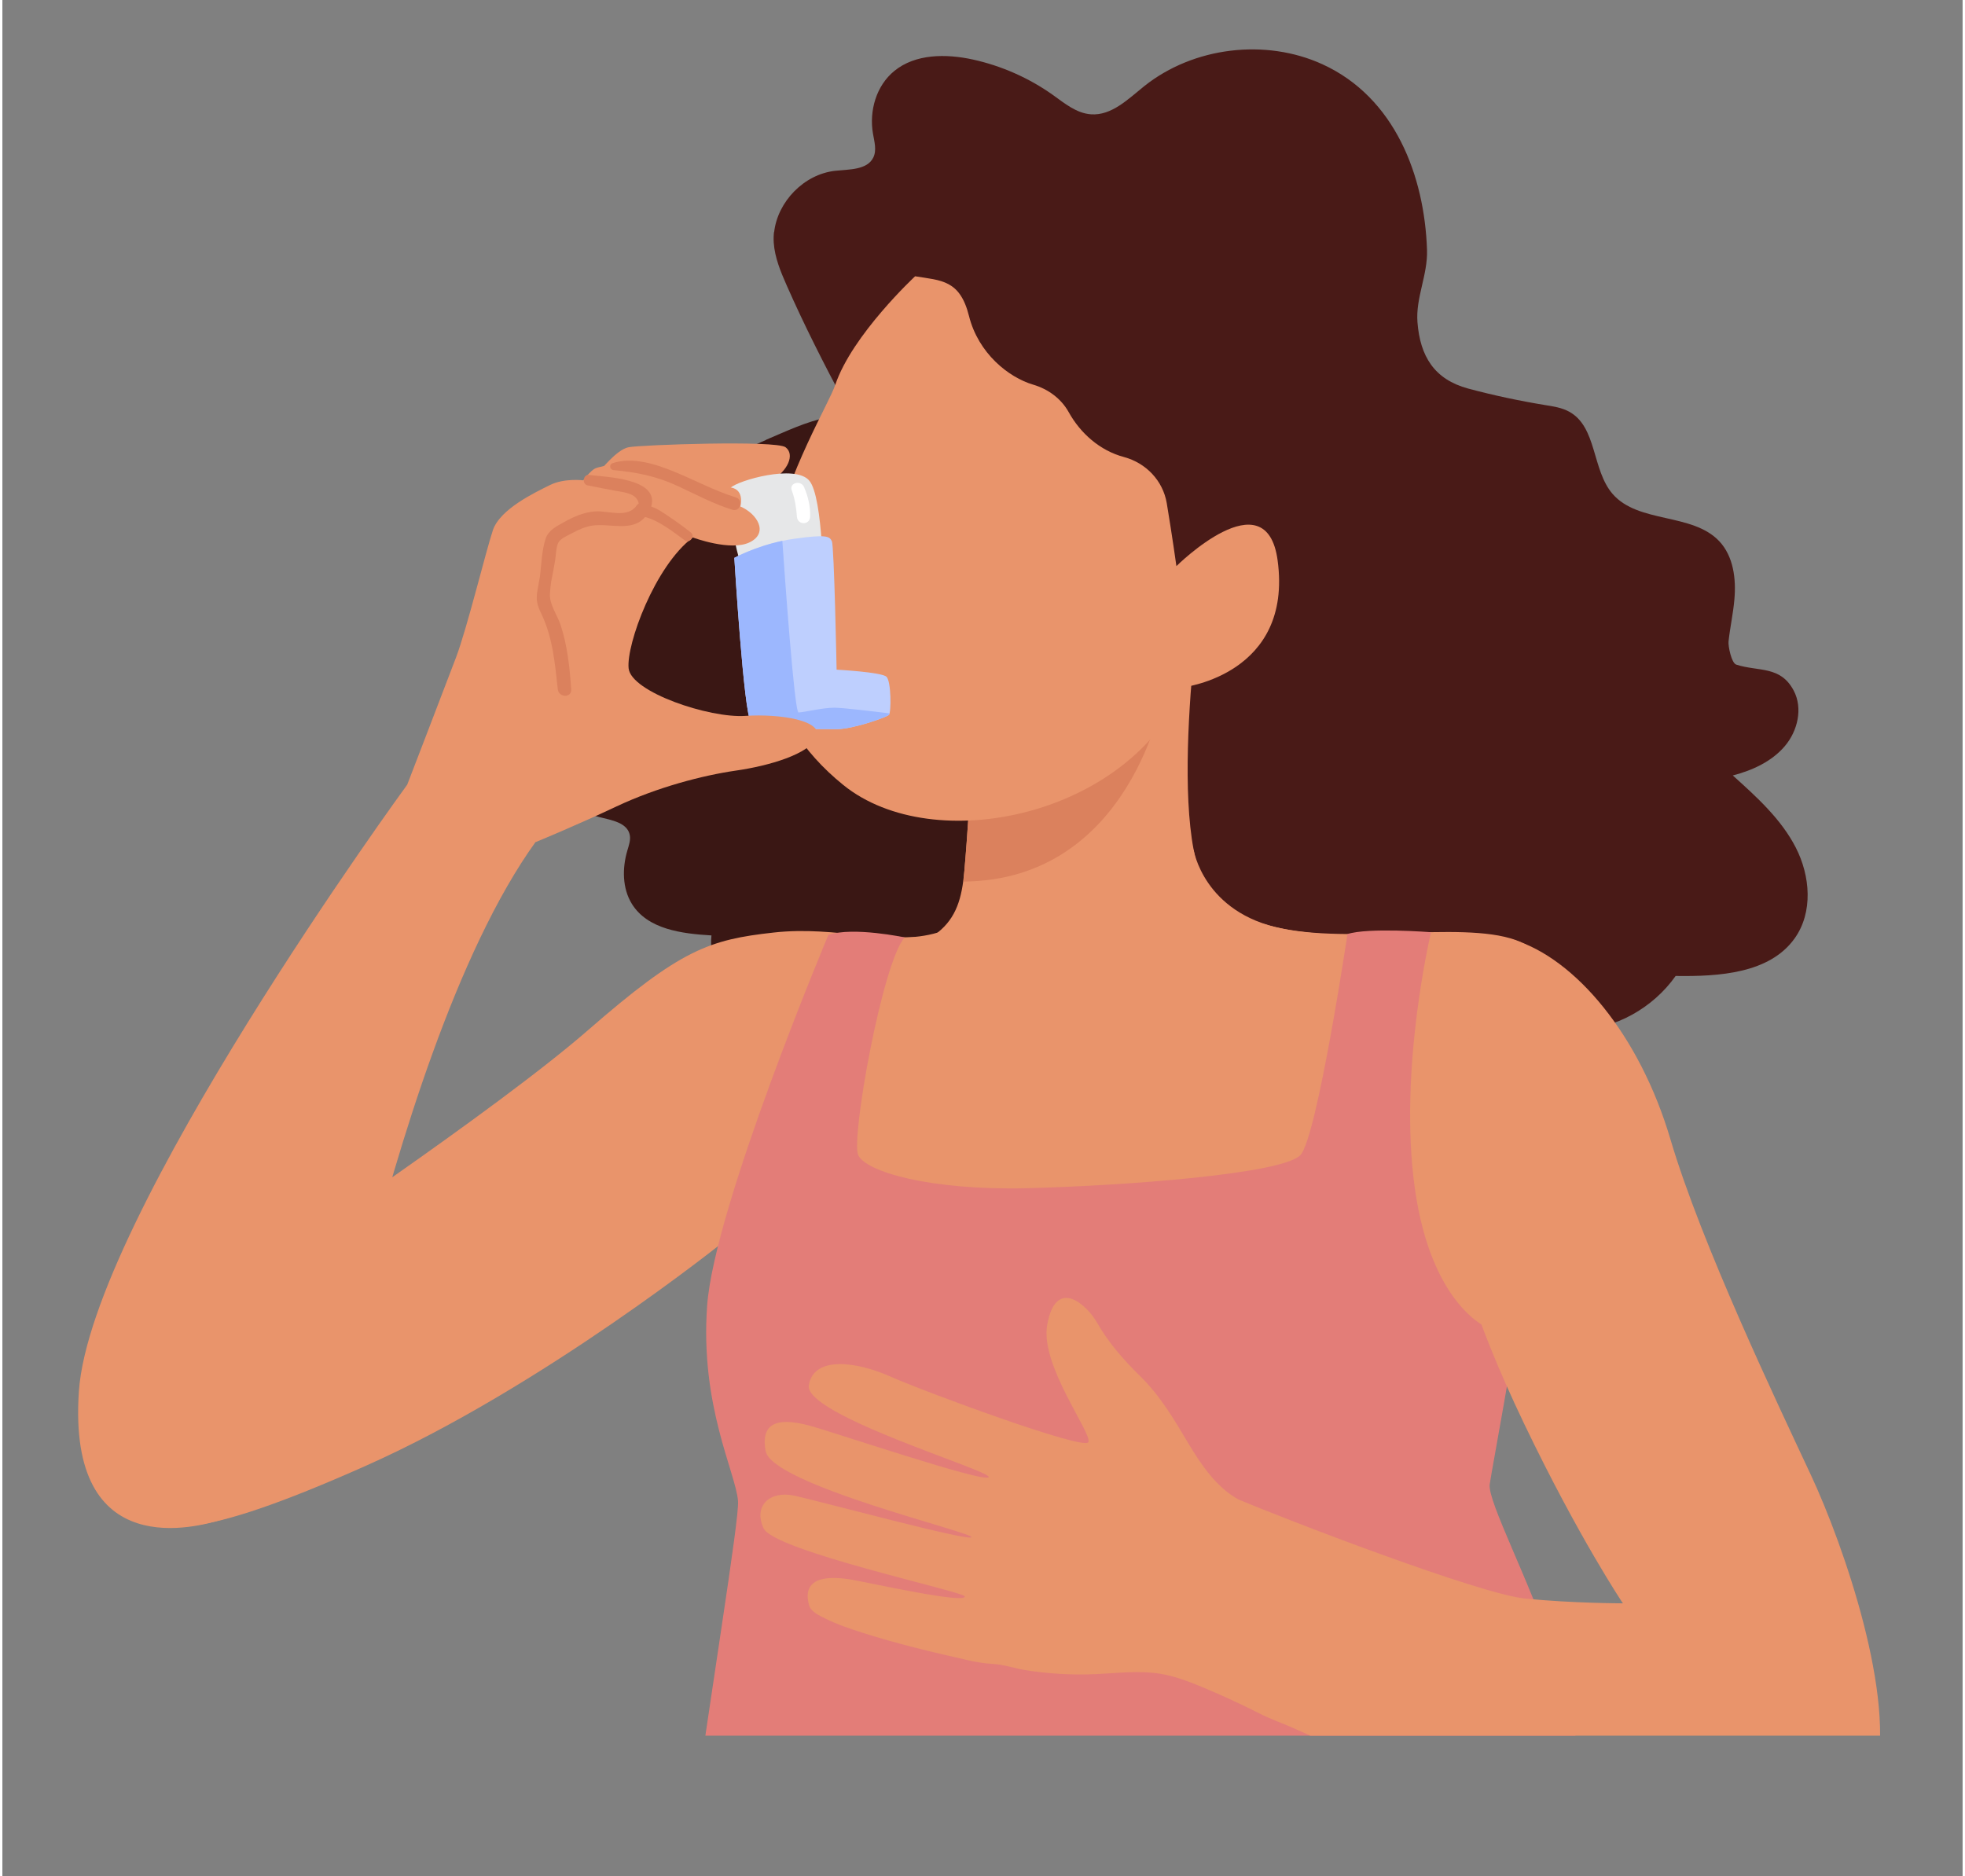
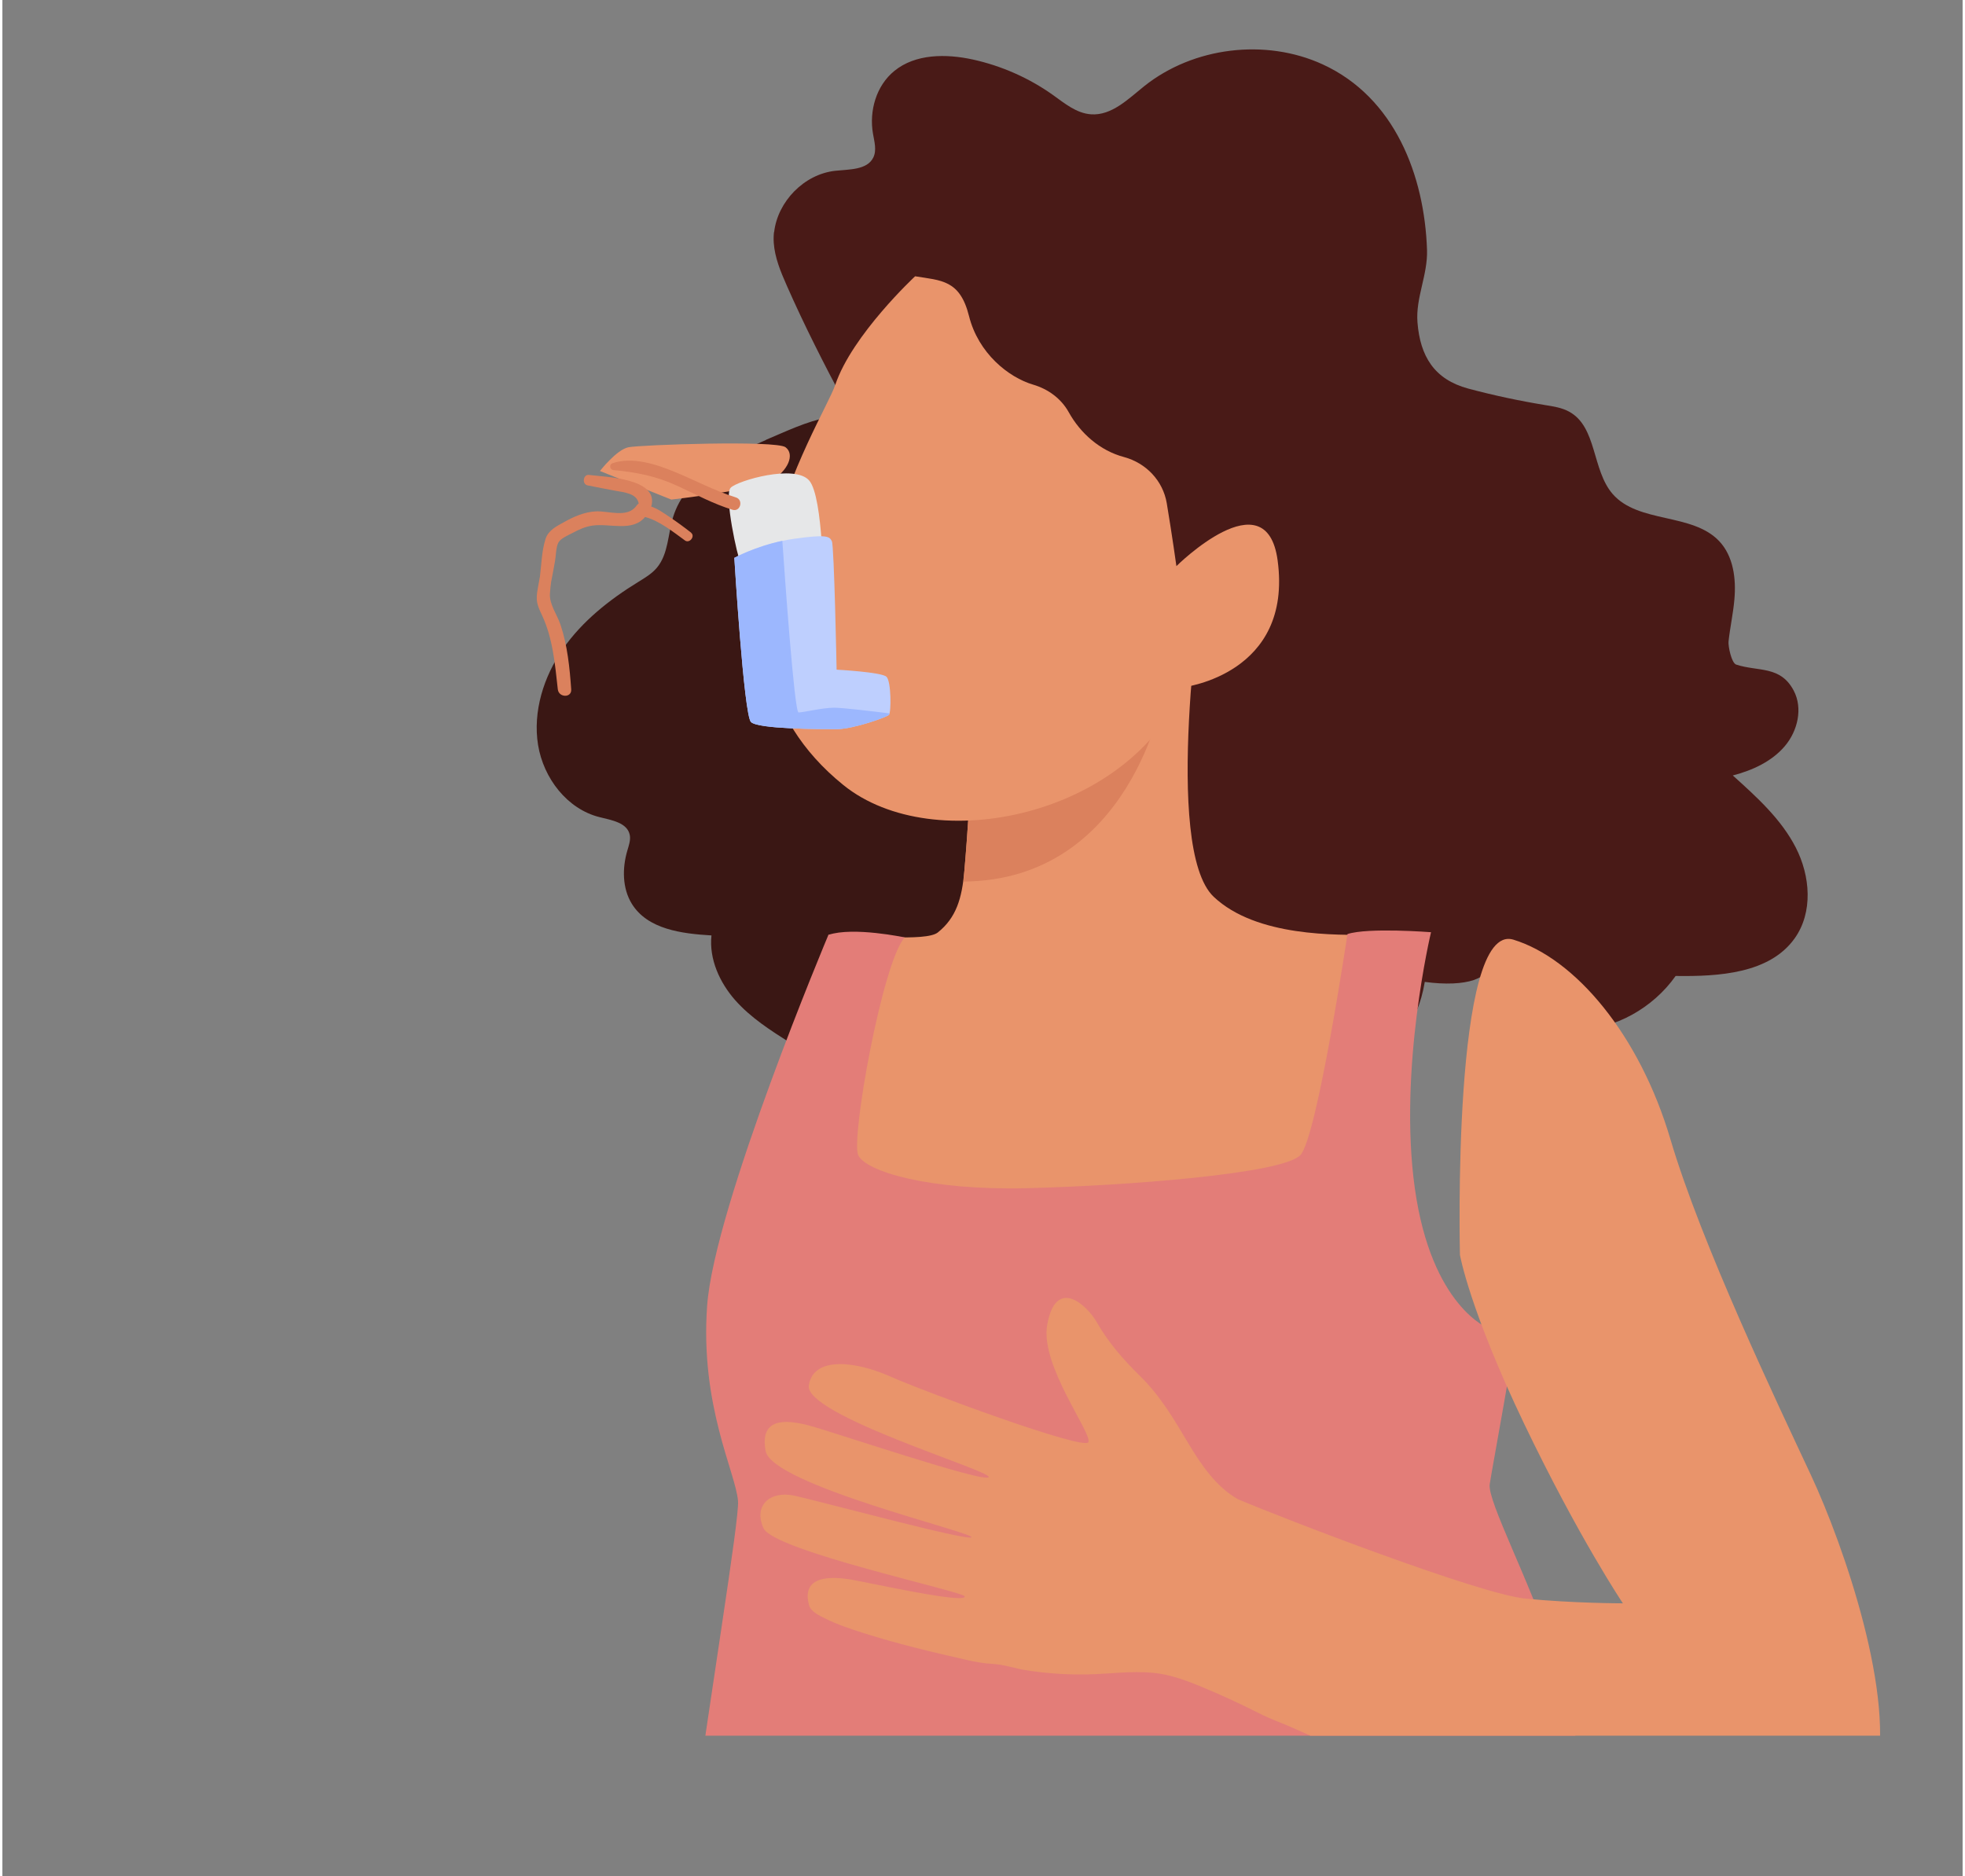
<svg xmlns="http://www.w3.org/2000/svg" id="Layer_168c2c8696b841" data-name="Layer 1" viewBox="0 0 244.19 233.75" aria-hidden="true" width="244px" height="233px">
  <rect x="0" y="0" width="244.19" height="233.75" fill="#808080" stroke="none" />
  <defs>
    <linearGradient class="cerosgradient" data-cerosgradient="true" id="CerosGradient_id2253f93a6" gradientUnits="userSpaceOnUse" x1="50%" y1="100%" x2="50%" y2="0%">
      <stop offset="0%" stop-color="#d1d1d1" />
      <stop offset="100%" stop-color="#d1d1d1" />
    </linearGradient>
    <linearGradient />
    <style>
      .cls-1-68c2c8696b841{
        fill: none;
      }

      .cls-2-68c2c8696b841{
        fill: #491a17;
      }

      .cls-3-68c2c8696b841{
        fill: #becffe;
      }

      .cls-4-68c2c8696b841{
        fill: #3a1714;
      }

      .cls-5-68c2c8696b841{
        fill: #e9946b;
      }

      .cls-6-68c2c8696b841{
        fill: #9cb7fe;
      }

      .cls-7-68c2c8696b841{
        fill: #fff;
      }

      .cls-8-68c2c8696b841{
        fill: #db815d;
      }

      .cls-9-68c2c8696b841{
        fill: #e37d78;
      }

      .cls-10-68c2c8696b841{
        fill: #e6e7e8;
      }

      .cls-11-68c2c8696b841{
        clip-path: url(#clippath68c2c8696b841);
      }
    </style>
    <clipPath id="clippath68c2c8696b841">
      <rect class="cls-1-68c2c8696b841" width="244.19" height="216.24" />
    </clipPath>
  </defs>
  <g class="cls-11-68c2c8696b841">
    <g>
      <g>
        <path class="cls-4-68c2c8696b841" d="M95.11,54.82c-4.73,2-10,4.58-11.55,9.57-.66,2.14-.59,4.62-2.02,6.33-.64.77-1.52,1.28-2.36,1.8-3.56,2.19-6.93,4.85-9.34,8.31-2.41,3.46-3.78,7.82-3.11,11.98.68,4.16,3.64,7.99,7.65,8.99,1.51.38,3.5.69,3.78,2.26.11.63-.12,1.26-.3,1.88-.66,2.21-.64,4.73.55,6.66,1.97,3.19,6.23,3.72,9.92,3.94-.31,2.96,1.03,5.88,2.96,8.07,1.94,2.19,4.43,3.78,6.88,5.33,3.37,2.14,6.76,4.28,10.43,5.85,2.36,1.01,4.86,1.78,7.43,1.8,3.31.02,6.54-1.22,9.44-2.9,9.17-5.32,15.3-14.81,19.94-24.49,3.45-7.19,6.33-14.9,6.44-22.88.17-11.94-6.26-23.5-15.94-30.04-9.94-6.72-21.56-7.48-33.05-5.29-2.72.52-5.2,1.74-7.75,2.81Z" />
        <path class="cls-2-68c2c8696b841" d="M96.14,28.91c.44-3.79,3.71-7.2,7.6-7.63,1.75-.19,3.98-.09,4.75-1.65.45-.92.13-1.99-.04-2.99-.49-2.83.41-5.97,2.66-7.8,2.63-2.15,6.44-2.15,9.76-1.43,3.6.79,7.03,2.31,10.01,4.43,1.45,1.04,2.92,2.27,4.72,2.4,2.58.19,4.65-1.91,6.66-3.52,6.12-4.87,15.08-5.96,22.19-2.71,9.02,4.13,12.71,13.89,13.02,23.13.1,3.12-1.43,5.96-1.19,9.01.33,4.23,2.09,7.12,6.32,8.26,3.17.85,6.38,1.53,9.61,2.06,1.01.16,2.05.32,2.95.81,3.51,1.9,2.83,7.27,5.44,10.27,3.21,3.68,9.9,2.32,13.26,5.86,1.78,1.88,2.13,4.69,1.9,7.26-.15,1.76-.54,3.49-.73,5.25-.06.56.36,2.69.96,2.88,2.77.9,5.5.1,7.16,3.24,1.16,2.2.5,5.03-1.12,6.93s-4.03,3.01-6.47,3.64c2.98,2.68,6.02,5.43,7.84,8.97s2.19,8.09-.15,11.35c-3.12,4.35-9.41,4.74-14.81,4.66-5.65,8.01-18.99,10.49-23.48-1.85.7,2.14-2.58,3.29-7.77,2.59-.91,5.47-3.74,8.27-6.03,8.41-8.52.52-16.92-5.47-20.8-12.94-.75-1.45-2.48-2.47-3.63-3.63-1-1,1.23-7.2-.08-7.74-6.88-2.8-13.83-6.13-18.58-11.77-3.64-4.31-5.72-9.65-7.92-14.81-4.39-10.29-10-19.86-15.23-29.67-2.55-4.79-5.02-9.63-7.22-14.63-.75-1.7-1.48-3.45-1.61-5.3-.03-.45-.02-.9.03-1.34Z" />
      </g>
      <g>
        <path class="cls-5-68c2c8696b841" d="M150.9,111.73c-6.41-6.05-1.36-39.39-1.36-39.39l-27.92,7.64c.17,4.7-.34,9.37-.72,14.06-.4,4.84-.64,9.69-1.07,14.52-.3,3.34-.99,5.76-3.3,7.61-1.48,1.19-9.48.3-13.63.3.16,7.74,0,42.08,0,42.08l64.6,2.07s1.19-31.12,2.96-44.15c-4.15,0-14.22.3-19.56-4.74Z" />
-         <path class="cls-5-68c2c8696b841" d="M148.39,105.84s1.22,7.89,11.05,9.85c9.83,1.96,24.35-1.3,30.28,1.96,5.93,3.26-2.37,52.75-2.37,52.75l-9.19,13.34-83.86-12.74-4.45-16.3s-22.52,18.08-44.45,27.86c-21.93,9.78-25.78,8.3-29.04,5.63-3.26-2.67,16.6-30.82,16.6-30.82,0,0,28.45-18.97,40.01-29.04,11.56-10.08,15.11-11.26,23.11-12.15,8-.89,14.52,1.78,20.45,0,5.93-1.78,13.63-5.63,13.63-5.63l18.24-4.7Z" />
        <g>
          <path class="cls-8-68c2c8696b841" d="M144.6,86.59l-22.99-2.18c-.12,3.21-.44,6.42-.71,9.63-.4,4.84-.64,9.69-1.07,14.52-.04.42-.07.84-.11,1.27,20.9-.16,24.88-23.24,24.88-23.24Z" />
          <path class="cls-5-68c2c8696b841" d="M103.76,47.93c-1.59,4.73-20.2,32.76,1.01,49.88,11.28,9.1,35.57,3.82,42.43-12.21,0,0,13.57-1.62,11.66-15.78-1.4-10.42-12.61.71-12.61.71,0,0-.5-3.63-1.2-7.83-.47-2.81-2.58-5.02-5.33-5.76-3.01-.8-5.43-2.97-6.88-5.58-.95-1.71-2.57-2.89-4.44-3.44-3.05-.9-6.83-3.9-7.99-8.56-1.13-4.51-3.47-4.41-6.71-4.94,0,0-7.85,7.3-9.94,13.51Z" />
        </g>
      </g>
      <path class="cls-9-68c2c8696b841" d="M192.98,205.37c-2.67-8.3-8-18.37-7.7-20.45.3-2.07,3.34-18.11,3.45-21.06.11-2.95-3.58,1.64-3.58,1.64,0,0-7.13-2.66-9.2-17.47-2.07-14.82,2.02-31.89,2.02-31.89,0,0-7.83-.61-10.41.23,0,0-3.76,25.14-5.84,27.51-2.07,2.37-21.93,3.85-34.08,4.15-12.15.3-20.15-2.07-21.04-4.15-.89-2.07,3.01-23.96,5.8-27.09,0,0-6.39-1.36-9.5-.32,0,0-14.22,33.78-15.11,46.23-.89,12.45,3.56,20.74,3.85,24.3.19,2.3-3.57,24.73-5.94,42.49,15.65,3.36,35.05,4.95,59.25,3.98,22.59-.91,39.99-3.71,53.35-7.76-1.86-7.71-4.01-16.28-5.31-20.34Z" />
      <path class="cls-5-68c2c8696b841" d="M225.28,183.74c-4.15-8.89-13.63-28.75-17.48-41.78-3.85-13.04-11.85-22.52-19.56-24.89-7.7-2.37-6.67,39.27-6.67,39.27,0,0,1.19,6.82,8,21.04,6.82,14.22,12.3,22.37,12.3,22.37,0,0-6.22,0-12.15-.59-5.75-.57-30.03-9.93-35.82-12.39-2.75-1.57-4.61-4.35-6.2-7.01-1.8-3.03-3.49-5.9-6.03-8.38-1.98-1.94-3.94-4.17-5.3-6.59-1.23-2.18-5.14-5.84-6.22.3-.89,5.04,5.68,13.54,5.13,14.59-.55,1.05-20.53-6.34-24.7-8.2-4.17-1.86-9.54-2.59-10.12,1.11-.59,3.7,22.53,10.57,22.41,11.42-.13.93-19.8-5.76-22.52-6.45-2.72-.69-6.06-.99-5.27,3.22.79,4.21,26.02,10.16,25.64,10.74-.35.53-19.01-4.52-22.05-5.18-3.05-.66-5.15,1.23-3.85,4.06,1.3,2.83,24.96,7.88,25.06,8.49.15.97-11.75-1.68-14.11-2.09-2.36-.4-6.35-.63-5.27,3.22.23.8,1.36,1.3,2.02,1.63,1.46.73,3.03,1.25,4.58,1.75,4.28,1.37,8.68,2.42,13.06,3.41,1.1.25,2.11.43,3.23.49,1.37.07,2.79.58,4.16.79,2.87.45,5.78.61,8.68.48,2.66-.12,5.34-.47,7.97-.05,1.81.29,3.54.95,5.23,1.65,2.41,1,4.78,2.09,7.1,3.27,1.55.79,3.1,1.3,4.67,2.02,2.69,1.22,5.38,2.42,8.08,3.6,7.54,3.27,15.19,6.35,23.02,8.87,3.54,1.14,7.12,2.17,10.76,2.95,21.2,4.54,27.56.3,30.23-9.48,2.67-9.78-3.85-28.75-8-37.64Z" />
      <g>
        <path class="cls-5-68c2c8696b841" d="M74.44,58.68s2.07-2.67,3.56-2.96c1.48-.3,18.37-.89,19.56,0,1.19.89.3,2.96-1.78,4.15-2.07,1.19-12.45,2.37-12.45,2.37l-8.89-3.56Z" />
        <path class="cls-10-68c2c8696b841" d="M91.92,69.95c-.3-.3-2.07-8.3-1.19-9.19s8-2.96,9.78-.89,1.78,13.93,1.78,13.93l-10.37-3.85Z" />
        <path class="cls-3-68c2c8696b841" d="M91.18,69.5s3.26-1.78,7.41-2.37c4.15-.59,4.45-.3,4.74.3s.59,16,.59,16c0,0,5.63.3,6.22.89.59.59.59,4.45.3,4.74s-4.45,1.78-6.52,1.78-9.78,0-10.67-.89-2.07-20.45-2.07-20.45Z" />
        <path class="cls-6-68c2c8696b841" d="M110.52,88.88c-2.08-.26-5.84-.71-6.89-.71-1.48,0-3.85.59-4.45.59-.52,0-1.74-17.32-2.02-21.38-3.45.73-5.98,2.12-5.98,2.12,0,0,1.19,19.56,2.07,20.45s8.59.89,10.67.89,6.22-1.48,6.52-1.78c.03-.03.05-.09.08-.18Z" />
-         <path class="cls-5-68c2c8696b841" d="M66.44,104.91s5.04-2.07,10.08-4.45c5.04-2.37,10.67-3.85,14.82-4.45,4.15-.59,9.19-2.07,10.08-4.15.89-2.07-4.45-2.96-8.89-2.67-4.45.3-14.22-2.96-14.52-5.93-.3-2.96,3.26-12.74,8-16.3,0,0,4.74,1.78,7.11.59,2.37-1.19.89-3.56-1.19-4.45,0,0,.59-2.07-1.19-2.37s-8.59-2.96-10.08-3.26-6.22.59-6.82.89-1.48,1.48-1.48,1.48c0,0-2.37-.3-4.15.59-1.78.89-6.22,2.96-7.11,5.63-.89,2.67-3.22,12.24-4.59,15.85-1.63,4.3-6.08,15.85-6.08,15.85,0,0-39.41,53.93-40.9,75.57-1.48,21.63,14.9,16.86,17.82,15.99s13.59-13.62,17.74-29.91c4.15-16.3,11.41-40.75,21.34-54.53Z" />
        <path class="cls-8-68c2c8696b841" d="M85.82,66.38c-.88-.69-1.79-1.36-2.72-1.98-.71-.48-1.45-1.01-2.27-1.29,1.03-3.56-5.75-3.67-7.75-3.94-.74-.1-.91,1.16-.18,1.3,1.15.23,2.3.46,3.46.67,1.12.2,2.68.33,2.91,1.59-.1.06-.19.15-.27.26-1.12,1.61-3.5.63-5.1.72-1.4.08-2.71.65-3.92,1.33-.95.53-1.97,1.01-2.32,2.11-.46,1.43-.51,3.12-.69,4.64-.09.52-.19,1.04-.28,1.56-.26,1.44-.11,1.94.5,3.23,1.38,2.91,1.65,6.14,2,9.3.12,1.05,1.75,1.09,1.67,0-.19-2.71-.47-5.48-1.34-8.07-.43-1.26-1.4-2.53-1.31-3.86.03-.51.09-1.02.16-1.54,0-.02.02-.04.02-.07.16-.83.32-1.65.46-2.48.11-.62.11-1.69.41-2.26.29-.54,1.26-.93,1.78-1.21.78-.42,1.58-.78,2.46-.91,2.18-.31,4.98.83,6.56-1.07,1.78.46,3.53,1.88,4.98,2.93.57.4,1.3-.54.75-.97Z" />
        <path class="cls-8-68c2c8696b841" d="M91.37,61.97c-2.71-.84-5.19-2.2-7.81-3.26-2.27-.92-5.1-1.81-7.53-1.01-.49.16-.38.83.12.87,2.93.27,5.36.76,8.06,2.02,2.22,1.03,4.39,2.2,6.74,2.92.99.3,1.4-1.24.42-1.54Z" />
-         <path class="cls-7-68c2c8696b841" d="M99.87,60.69c-.39-.92-1.9-.56-1.53.42.4,1.08.55,2.14.64,3.28.08,1.04,1.59,1.06,1.64,0,.06-1.26-.26-2.55-.75-3.7Z" />
      </g>
    </g>
  </g>
</svg>